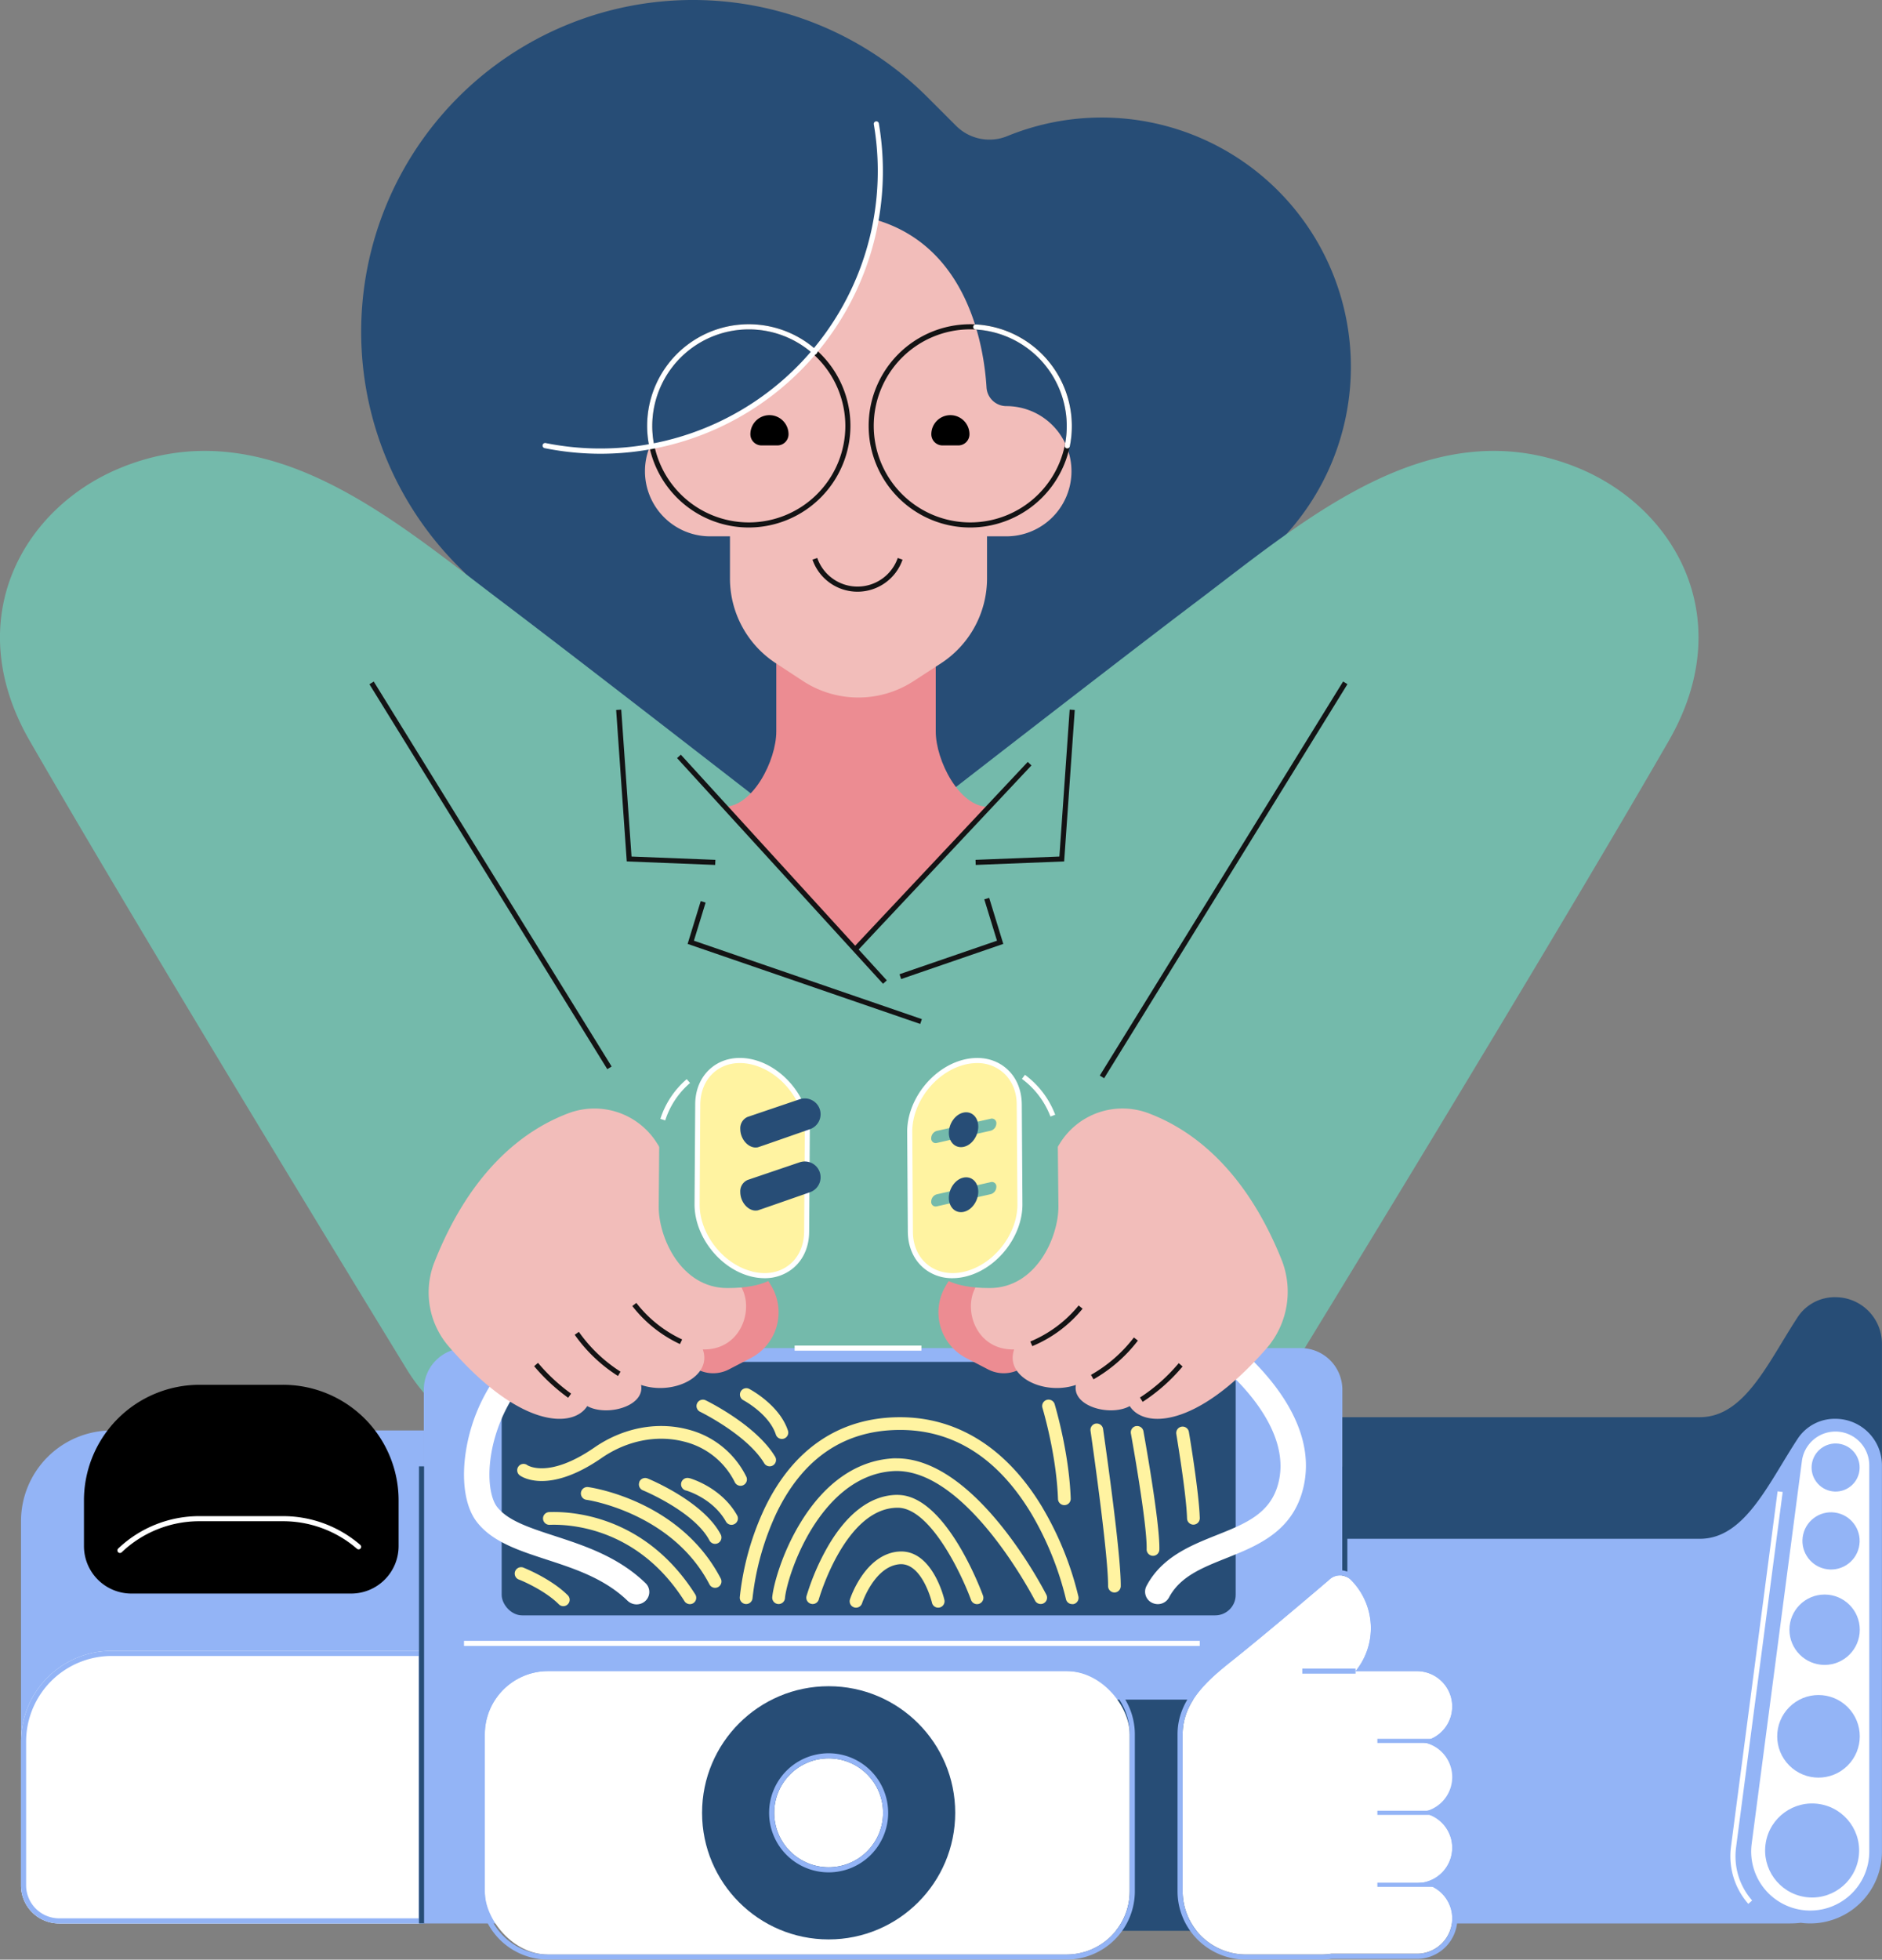
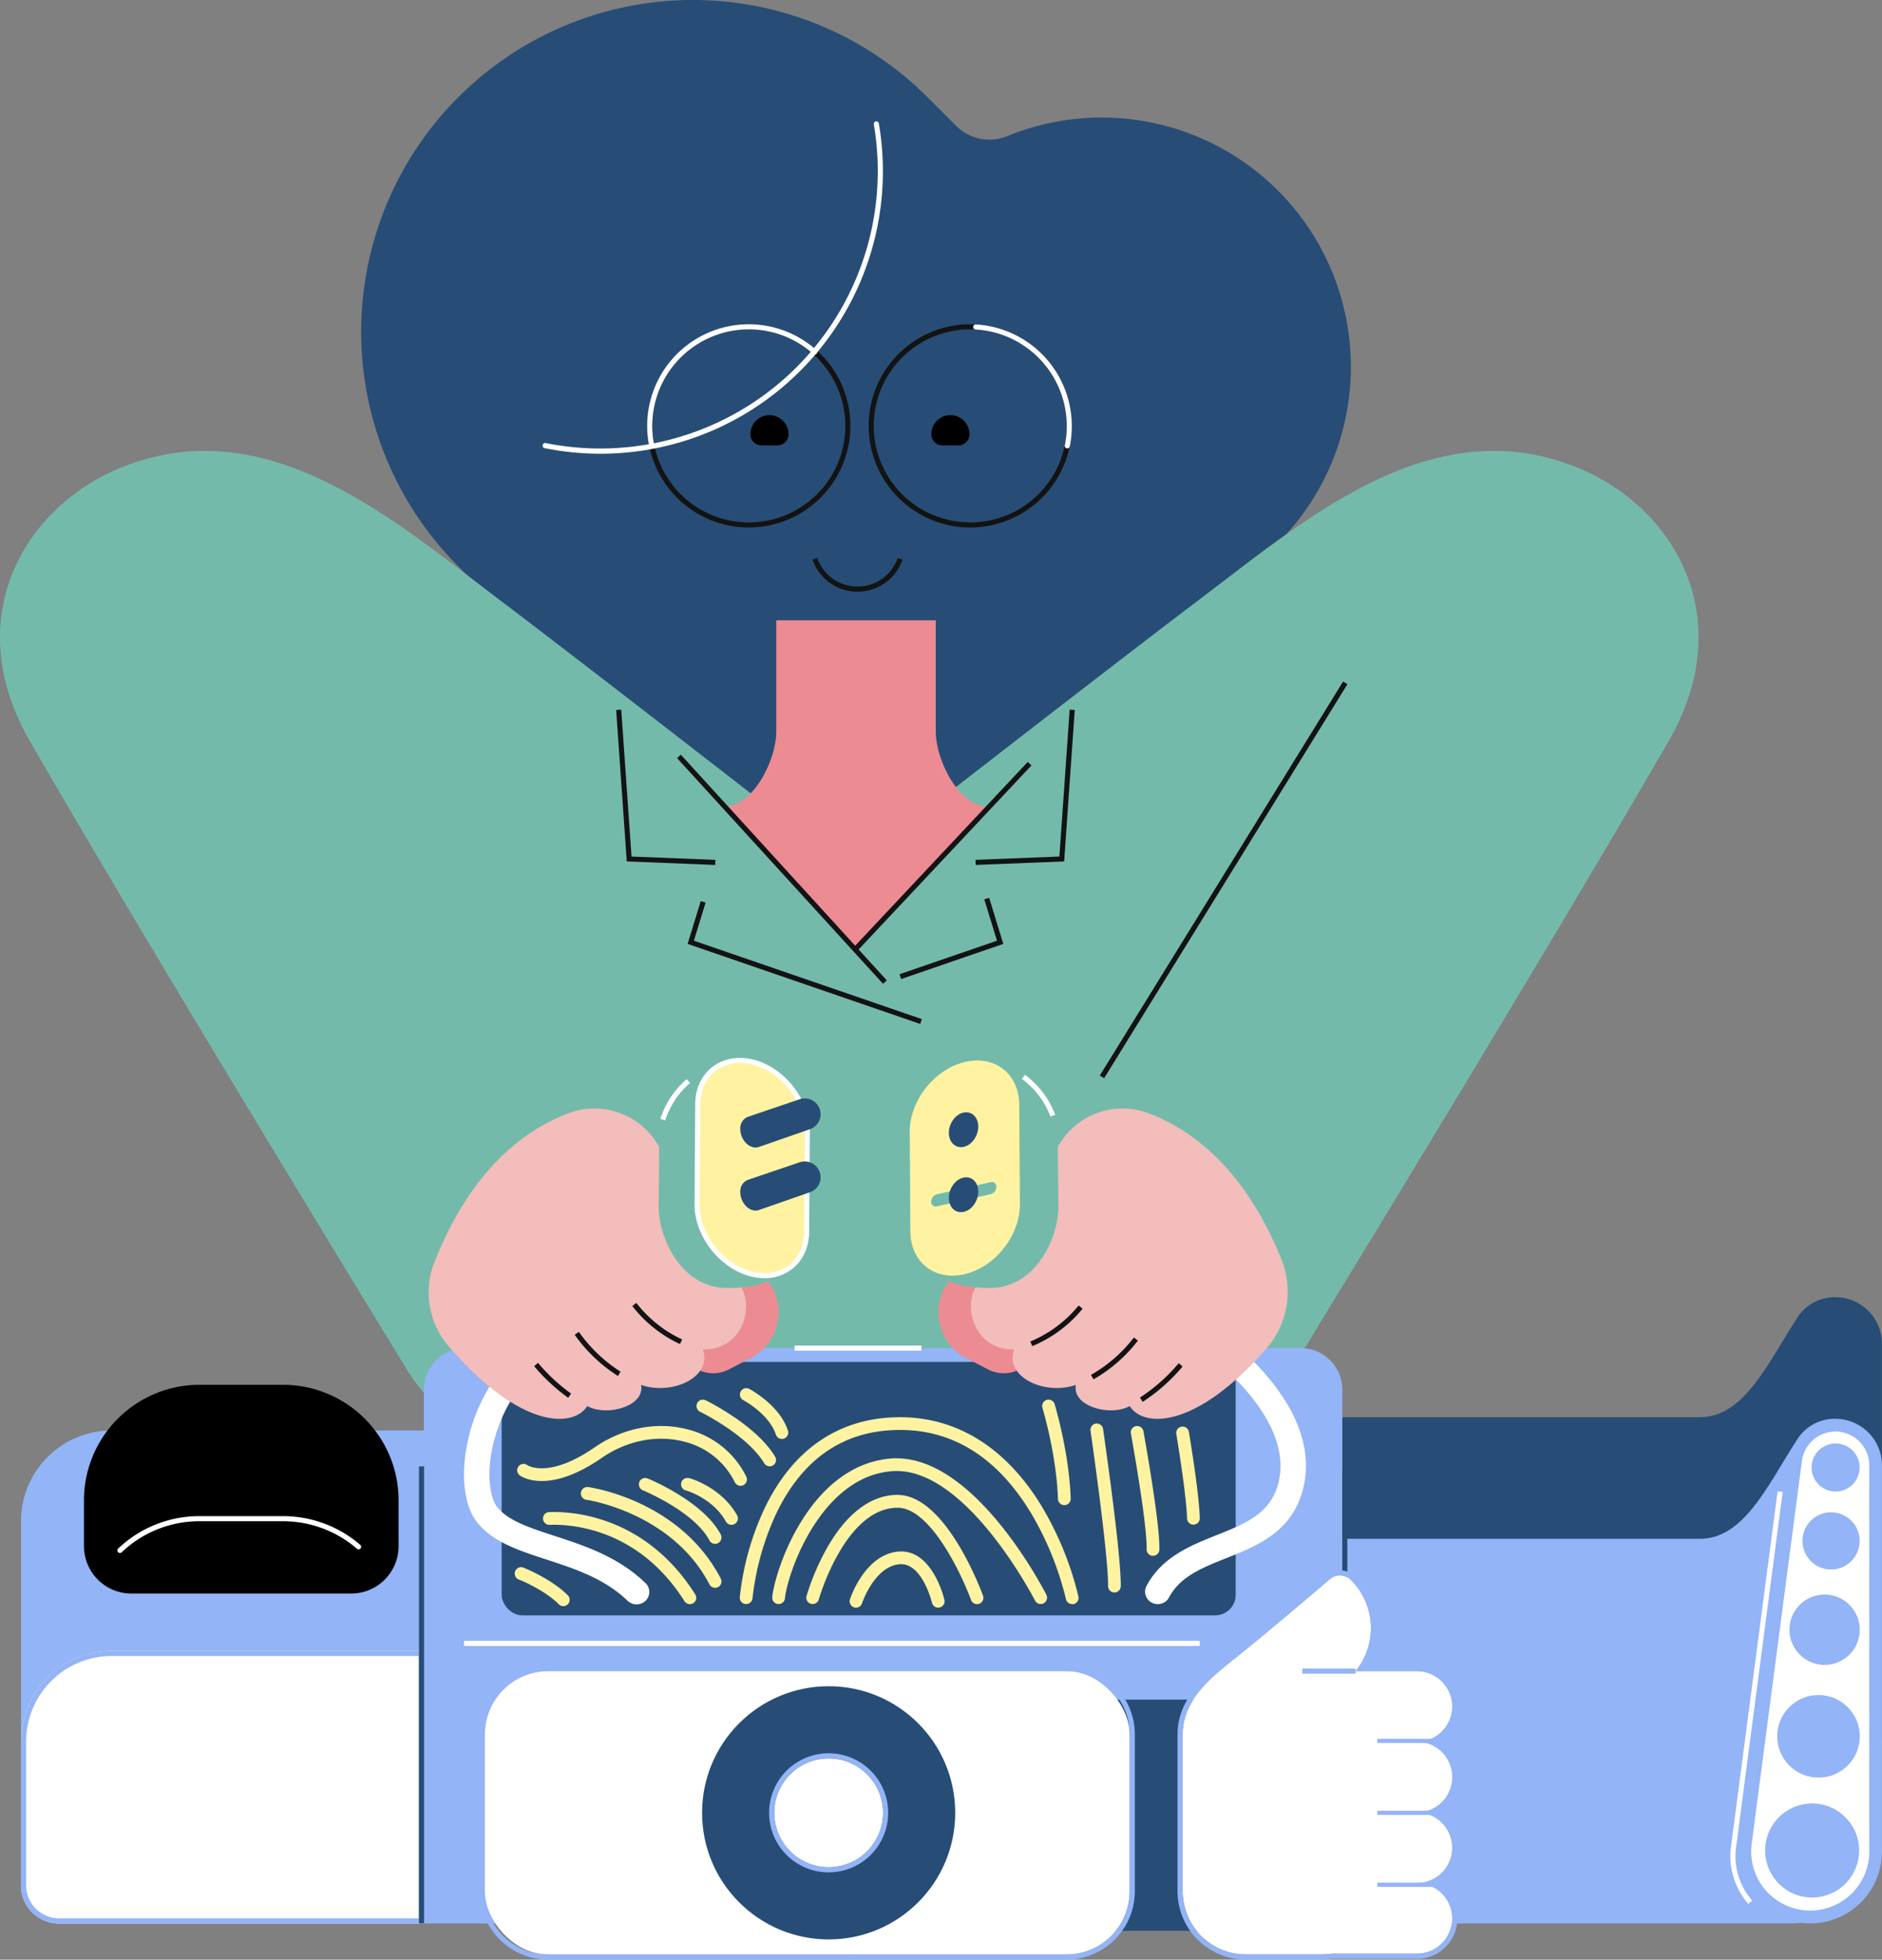
<svg xmlns="http://www.w3.org/2000/svg" viewBox="0 0 739.45 769.77">
  <rect x="0" y="0" width="739.45" height="769.77" fill="#808080" stroke="none" />
  <defs>
    <style>.cls-1{fill:#274d76;}.cls-2{fill:#74baab;}.cls-3{fill:#93b4f6;}.cls-4{fill:#fff;}.cls-5{fill:#fff3a1;}.cls-6{fill:#ec8c92;}.cls-7{fill:#f2bdba;}.cls-8{fill:#131314;}</style>
  </defs>
  <title>doc_robot</title>
  <g id="hair">
    <path class="cls-1" d="M1055.28,253.87h0A97.92,97.92,0,0,0,949,232.48a18.53,18.53,0,0,1-20.13-4L917.59,217.2A130.33,130.33,0,0,0,733.27,401.52L863.11,531.36s48.22,6.44,58.95-4.29l133.22-134.71A97.93,97.93,0,0,0,1055.28,253.87Z" transform="translate(-553.19 -179.03)" />
  </g>
  <g id="uniform">
    <path class="cls-2" d="M1173.42,362.91C1116,339.2,1066.2,383,1023.43,415.3c-37,27.95-132.48,102.27-136.56,105.45-4.08-3.18-99.58-77.5-136.56-105.45-42.77-32.3-92.57-76.1-150-52.39-38.2,15.77-62.91,59.46-35.46,107.1,49.34,85.63,147.69,246.15,147.69,246.15A74.79,74.79,0,0,0,776.1,752.5c6.57.06,58.4,0,110.77,0s104.2.06,110.78,0a74.78,74.78,0,0,0,63.54-36.34S1159.54,555.64,1208.88,470C1236.33,422.37,1211.62,378.68,1173.42,362.91Z" transform="translate(-553.19 -179.03)" />
  </g>
  <g id="robot">
    <path class="cls-3" d="M719.71,934.58H576.38a14.93,14.93,0,0,1-14.93-14.94V776.56a35.62,35.62,0,0,1,35.62-35.62H719.71Z" transform="translate(-553.19 -179.03)" />
    <path d="M691.17,805H604.81a18.64,18.64,0,0,1-18.63-18.64V768.45A45.41,45.41,0,0,1,631.59,723h32.79a45.41,45.41,0,0,1,45.42,45.41v17.92A18.64,18.64,0,0,1,691.17,805Z" transform="translate(-553.19 -179.03)" />
    <path class="cls-4" d="M600.32,789.07a1,1,0,0,1-.72-.31,1,1,0,0,1,0-1.41,46.2,46.2,0,0,1,32-12.76h32.79a46.4,46.4,0,0,1,30.38,11.32,1,1,0,0,1-1.31,1.51,44.42,44.42,0,0,0-29.07-10.83H631.59A44.23,44.23,0,0,0,601,788.79,1,1,0,0,1,600.32,789.07Z" transform="translate(-553.19 -179.03)" />
    <path class="cls-3" d="M1064.27,708.58H736.06a16.35,16.35,0,0,0-16.35,16.35V934.58h360.9V724.93A16.35,16.35,0,0,0,1064.27,708.58Z" transform="translate(-553.19 -179.03)" />
    <rect class="cls-1" x="197.11" y="534.96" width="288.4" height="99.58" rx="8.05" />
    <path class="cls-4" d="M806.5,808.14a5.13,5.13,0,0,1-6.76-.33c-9.08-8.74-20.68-12.53-31.93-16.2-10.87-3.55-21.14-6.9-27.21-14.66-4.87-6.21-6.36-17.4-4-29.92a69.12,69.12,0,0,1,32.19-46.46l5.22,8.35c-20.38,12.23-26.08,32-27.58,39.9-2.06,10.85-.43,19,2.09,22.17,4.21,5.38,12.66,8.13,22.44,11.33,11.87,3.87,25.16,8.21,35.9,18.62a4.81,4.81,0,0,1-.37,7.2Z" transform="translate(-553.19 -179.03)" />
    <path class="cls-1" d="M1274.43,688.59a17.41,17.41,0,0,0-14.7,7.5c-11.64,17.62-20.89,39.63-38.64,39.63H1080.61V886.81h176a35.4,35.4,0,0,0,4.14-.25,27.7,27.7,0,0,0,3.67.25h0a28.21,28.21,0,0,0,28.2-28.2V706.88A18.29,18.29,0,0,0,1274.43,688.59Z" transform="translate(-553.19 -179.03)" />
    <path class="cls-5" d="M769,773a2.5,2.5,0,0,0,.09,5h.1c7.79-.28,34.61,1,52.94,30a2.51,2.51,0,0,0,2.12,1.16,2.47,2.47,0,0,0,1.33-.38,2.5,2.5,0,0,0,.78-3.45C806.56,774.06,777.43,772.68,769,773Zm15.29-9.82a2.5,2.5,0,1,0-.68,5c.33,0,33.64,5,48.33,33.22a2.5,2.5,0,0,0,4.44-2.3C820.44,768.47,785.73,763.37,784.26,763.17Zm20.12-2a2.49,2.49,0,0,0,1.36,3.26c.21.08,20.24,8.39,26.17,19.7a2.51,2.51,0,0,0,2.22,1.34,2.55,2.55,0,0,0,1.16-.29,2.51,2.51,0,0,0,1.05-3.38c-6.78-12.93-27.81-21.64-28.7-22A2.5,2.5,0,0,0,804.38,761.13Zm19.69-1.46a2.5,2.5,0,1,0-1.33,4.81c.1,0,10.49,3,15.64,12.19a2.5,2.5,0,0,0,2.18,1.28,2.42,2.42,0,0,0,1.22-.32,2.49,2.49,0,0,0,1-3.4C836.58,763.23,824.58,759.81,824.07,759.67ZM759,794.88a2.51,2.51,0,1,0-1.84,4.66c.1,0,9.84,3.92,15.6,9.68a2.46,2.46,0,0,0,1.76.74,2.51,2.51,0,0,0,1.77-4.27C769.79,799.2,759.42,795.06,759,794.88Zm-1.57-36.29c.43.33,10.9,7.83,32.15-6.85,9.92-6.85,21.74-9.19,32.44-6.41a30.22,30.22,0,0,1,19.89,15.95,2.52,2.52,0,0,0,2.25,1.39,2.4,2.4,0,0,0,1.1-.26,2.5,2.5,0,0,0,1.14-3.35,35.18,35.18,0,0,0-23.13-18.57c-12.1-3.14-25.42-.54-36.53,7.14-17.82,12.3-26.12,7.09-26.34,6.94a2.5,2.5,0,0,0-3,4Zm70.83-25c.19.09,18.5,9.06,25.19,20.22a2.5,2.5,0,1,0,4.29-2.57c-7.45-12.42-26.49-21.76-27.29-22.15a2.5,2.5,0,0,0-2.19,4.5ZM845.18,729c.1.06,10.11,5.35,12.82,13.47a2.5,2.5,0,1,0,4.74-1.58c-3.34-10-14.76-16.07-15.25-16.32a2.5,2.5,0,0,0-2.31,4.43Zm117.55,42.13c-13.91-23.16-33.25-35.4-55.92-35.4h0c-23.53,0-41.9,12.31-53.12,35.61a109,109,0,0,0-9.83,35.08,2.5,2.5,0,1,0,5,.39,106.49,106.49,0,0,1,9.41-33.43c10.48-21.67,26.82-32.65,48.57-32.65,21.08,0,38.43,11.06,51.57,32.87A122.79,122.79,0,0,1,972,807.15a2.5,2.5,0,0,0,2.45,2,2.35,2.35,0,0,0,.52,0,2.51,2.51,0,0,0,1.93-3A126.23,126.23,0,0,0,962.73,771.15Zm-57.24-19.26c-.65,0-1.3,0-2,.07-13.81,1-26.08,9.52-35.5,24.77-7.82,12.66-11,25.48-11.38,29.71a2.5,2.5,0,1,0,5,.39c.3-3.68,3.39-15.71,10.66-27.48,6-9.63,16.26-21.34,31.59-22.41,28.77-2,55.71,50.3,56,50.83a2.49,2.49,0,0,0,2.23,1.36,2.41,2.41,0,0,0,1.13-.27,2.5,2.5,0,0,0,1.1-3.36C963.18,803.27,936.68,751.89,905.49,751.89Zm.41,14.37h-.06c-10.22,0-19.68,7-27.35,20.22a93.59,93.59,0,0,0-8.4,19.48,2.48,2.48,0,0,0,1.72,3.08,2.73,2.73,0,0,0,.68.1,2.51,2.51,0,0,0,2.41-1.83c.1-.36,10.37-36,31-36h0c12.8,0,25.14,26.15,28.82,36.23a2.5,2.5,0,0,0,4.7-1.71C938.83,804.16,924.81,766.26,905.9,766.26Zm-.09,22.3c-12.89,1.46-18.43,18-18.66,18.73a2.5,2.5,0,0,0,1.6,3.15,2.36,2.36,0,0,0,.78.13,2.5,2.5,0,0,0,2.37-1.73c.05-.14,4.74-14.21,14.47-15.31,9.07-1.06,13,15,13,15.11a2.5,2.5,0,1,0,4.87-1.15C924.09,806.65,919.28,787,905.81,788.56Zm63.07-20.68a2.5,2.5,0,0,0,2.5,2.41h.09a2.5,2.5,0,0,0,2.41-2.58c-.56-15.66-4.59-31.13-6.3-37.06a2.5,2.5,0,0,0-4.81,1.39C964.43,737.79,968.34,752.78,968.88,767.88Zm14.9-29.64a2.52,2.52,0,0,0-2.12,2.83c1.65,11.5,7,49.89,6.9,61a2.52,2.52,0,0,0,2.48,2.53h0a2.5,2.5,0,0,0,2.5-2.48c.12-11.16-4.82-46.91-6.95-61.77A2.49,2.49,0,0,0,983.78,738.24Zm15.75,1a2.5,2.5,0,0,0-2,2.91c.06.35,6.44,35.5,6.18,45.48a2.52,2.52,0,0,0,2.44,2.57h.06a2.5,2.5,0,0,0,2.5-2.44c.28-10.49-6-45-6.26-46.51A2.51,2.51,0,0,0,999.53,739.24Zm20.78,2.28a2.5,2.5,0,0,0-4.93.84c0,.23,3.93,23.24,4.21,33.16a2.5,2.5,0,0,0,2.5,2.43h.07a2.51,2.51,0,0,0,2.43-2.57C1024.29,765.11,1020.48,742.48,1020.31,741.52Z" transform="translate(-553.19 -179.03)" />
    <path class="cls-4" d="M1006.62,808.93h0a4.85,4.85,0,0,1-3-6.84c6-11.45,17.45-16,27.67-20.08,11.43-4.56,21.3-8.5,24.26-20.73,3.48-14.35-5.73-28.33-14.07-37.52a113.88,113.88,0,0,0-20-17.26l5.5-8.17c1.91,1.22,46.67,30.52,38.27,65.21-4.14,17.13-18,22.66-30.22,27.54-9.65,3.85-18.15,7.24-22.52,15.45A5,5,0,0,1,1006.62,808.93Z" transform="translate(-553.19 -179.03)" />
    <path class="cls-3" d="M1274.43,736.36a17.41,17.41,0,0,0-14.7,7.5c-11.64,17.62-20.89,39.63-38.64,39.63H1077.61V934.58h179a35.4,35.4,0,0,0,4.14-.25,27.7,27.7,0,0,0,3.67.25h0a28.21,28.21,0,0,0,28.2-28.2V754.65A18.29,18.29,0,0,0,1274.43,736.36Z" transform="translate(-553.19 -179.03)" />
    <path class="cls-4" d="M1274.35,741.36a13.32,13.32,0,0,0-13.18,11.57l-19.74,150.43a23.2,23.2,0,1,0,46.21,3V754.65A13.31,13.31,0,0,0,1274.35,741.36Z" transform="translate(-553.19 -179.03)" />
    <path class="cls-4" d="M1240.11,926.89a28.37,28.37,0,0,1-6.81-22.4l18.32-139.65,2,.26-18.32,139.65a26.33,26.33,0,0,0,6.32,20.82Z" transform="translate(-553.19 -179.03)" />
    <circle class="cls-3" cx="1265.14" cy="905.87" r="18.47" transform="translate(-384.88 1830.55) rotate(-80.78)" />
    <circle class="cls-3" cx="1267.69" cy="861.08" r="16.22" transform="translate(-790.77 969.57) rotate(-45)" />
    <circle class="cls-3" cx="716.9" cy="640.18" r="13.82" />
    <circle class="cls-3" cx="1272.67" cy="784.36" r="11.24" transform="translate(-336.3 1663.75) rotate(-76.72)" />
    <circle class="cls-3" cx="1274.47" cy="755.53" r="9.44" transform="translate(-306.86 1643.3) rotate(-76.72)" />
    <rect class="cls-1" x="425.23" y="667.63" width="65.48" height="90.82" />
    <rect class="cls-4" x="190.48" y="656.44" width="253.4" height="111.32" rx="24.85" />
    <path class="cls-3" d="M972.23,833.47H768.53a26.88,26.88,0,0,0-26.85,26.85v61.62a26.87,26.87,0,0,0,26.85,26.85h203.7a26.88,26.88,0,0,0,26.85-26.85V860.32A26.89,26.89,0,0,0,972.23,833.47Zm24.85,88.47a24.85,24.85,0,0,1-24.85,24.85H768.53a24.84,24.84,0,0,1-24.85-24.85V860.32a24.85,24.85,0,0,1,24.85-24.85h203.7a24.86,24.86,0,0,1,24.85,24.85Z" transform="translate(-553.19 -179.03)" />
    <rect class="cls-1" x="527.38" y="576.1" width="2" height="179.54" />
    <path class="cls-4" d="M1123.78,877.11a13.88,13.88,0,0,0-13.88-13.88,13.88,13.88,0,0,0,0-27.76h-24.09a26.79,26.79,0,0,0-1.84-35.84h0a6.08,6.08,0,0,0-8.59,0s-24.33,20.83-38.42,32c-9.58,7.61-19.11,16.09-19.11,28.66v61.62a24.85,24.85,0,0,0,24.85,24.85h29.7a25.48,25.48,0,0,0,3.83-.29h33.67a13.88,13.88,0,0,0,0-27.76,13.88,13.88,0,0,0,0-27.76A13.88,13.88,0,0,0,1123.78,877.11Z" transform="translate(-553.19 -179.03)" />
    <path class="cls-3" d="M1125.78,877.11a15.89,15.89,0,0,0-8.17-13.88,15.88,15.88,0,0,0-7.71-29.76h-20.23a28.69,28.69,0,0,0-4.29-35.26,8.08,8.08,0,0,0-11.36-.05c-1.29,1.11-24.72,21.14-38.31,31.94-10,8-19.86,16.9-19.86,30.22v61.62a26.87,26.87,0,0,0,26.85,26.85h29.7a27.83,27.83,0,0,0,4-.29h33.52a15.88,15.88,0,0,0,7.71-29.76,15.88,15.88,0,0,0,0-27.76A15.87,15.87,0,0,0,1125.78,877.11ZM1109.9,891a13.88,13.88,0,0,1,0,27.76,13.88,13.88,0,0,1,0,27.76h-33.67a25.48,25.48,0,0,1-3.83.29h-29.7a24.85,24.85,0,0,1-24.85-24.85V860.32c0-12.57,9.53-21.05,19.11-28.66,14.09-11.2,38.42-32,38.42-32a6.07,6.07,0,0,1,8.59,0,26.79,26.79,0,0,1,1.84,35.84h24.09a13.88,13.88,0,0,1,0,27.76,13.88,13.88,0,1,1,0,27.75Z" transform="translate(-553.19 -179.03)" />
    <circle class="cls-1" cx="325.58" cy="712.1" r="49.73" />
    <circle class="cls-4" cx="878.77" cy="891.13" r="21.39" transform="translate(-925.93 703.36) rotate(-45)" />
    <path class="cls-3" d="M878.77,867.74a23.39,23.39,0,1,0,23.39,23.39A23.41,23.41,0,0,0,878.77,867.74Zm0,44.78a21.39,21.39,0,1,1,21.39-21.39A21.39,21.39,0,0,1,878.77,912.52Z" transform="translate(-553.19 -179.03)" />
    <path class="cls-4" d="M561.45,863.14v56.5a14.93,14.93,0,0,0,14.93,14.94H719.71V827.52H597.07A35.62,35.62,0,0,0,561.45,863.14Z" transform="translate(-553.19 -179.03)" />
    <path class="cls-3" d="M597.07,827.52a35.62,35.62,0,0,0-35.62,35.62v56.5a14.93,14.93,0,0,0,14.93,14.94H719.71V827.52ZM717.71,932.58H576.38a13,13,0,0,1-12.93-12.94v-56.5a33.66,33.66,0,0,1,33.62-33.62H717.71Z" transform="translate(-553.19 -179.03)" />
    <rect class="cls-3" x="511.69" y="655.44" width="20.92" height="2" />
    <rect class="cls-3" x="541.18" y="683.03" width="21.73" height="1.64" />
    <rect class="cls-3" x="541.18" y="711.28" width="21.73" height="1.64" />
    <rect class="cls-3" x="541.18" y="739.54" width="21.73" height="1.64" />
    <rect class="cls-1" x="164.62" y="576.01" width="2" height="179.54" />
    <rect class="cls-4" x="312.21" y="528.56" width="49.84" height="2" />
    <rect class="cls-4" x="182.31" y="644.55" width="289.08" height="2" />
  </g>
  <g id="girl">
    <path class="cls-6" d="M920.85,466.35V422.69H858.2v43.66c0,11.38-9.22,29.61-20.6,29.61l51.63,56,52.22-56C930.08,496,920.85,477.73,920.85,466.35Z" transform="translate(-553.19 -179.03)" />
-     <path class="cls-7" d="M948.58,338.56h0a7.81,7.81,0,0,1-7.78-7.32c-1-16.34-7.36-55.16-43.35-65.84a109.92,109.92,0,0,1-89,89.19,25.45,25.45,0,0,0-1.85,9.54h0a25.58,25.58,0,0,0,25.58,25.58H840v16.55a39.77,39.77,0,0,0,18,33.28l10.67,7a39.79,39.79,0,0,0,43.54,0l10.77-7A39.8,39.8,0,0,0,941,406.21v-16.5h7.6a25.58,25.58,0,0,0,25.58-25.58h0A25.57,25.57,0,0,0,948.58,338.56Z" transform="translate(-553.19 -179.03)" />
    <path class="cls-8" d="M847.41,386.24a39.92,39.92,0,1,1,39.92-39.92A40,40,0,0,1,847.41,386.24Zm0-77.84a37.92,37.92,0,1,0,37.92,37.92A38,38,0,0,0,847.41,308.4Z" transform="translate(-553.19 -179.03)" />
    <path class="cls-4" d="M789.25,357.27a111.37,111.37,0,0,1-22.06-2.2,1,1,0,1,1,.4-2A109,109,0,0,0,896.52,227.87a1,1,0,0,1,.82-1.16,1,1,0,0,1,1.15.82A111,111,0,0,1,789.25,357.27Z" transform="translate(-553.19 -179.03)" />
    <path class="cls-8" d="M934.41,386.24a39.92,39.92,0,1,1,39.92-39.92A40,40,0,0,1,934.41,386.24Zm0-77.84a37.92,37.92,0,1,0,37.92,37.92A38,38,0,0,0,934.41,308.4Z" transform="translate(-553.19 -179.03)" />
    <path d="M929.71,354H923.5a4.39,4.39,0,0,1-4.39-4.39h0a7.49,7.49,0,0,1,7.49-7.5h0a7.5,7.5,0,0,1,7.5,7.5h0A4.39,4.39,0,0,1,929.71,354Z" transform="translate(-553.19 -179.03)" />
    <path d="M858.62,354h-6.21a4.39,4.39,0,0,1-4.39-4.39h0a7.49,7.49,0,0,1,7.49-7.5h0a7.5,7.5,0,0,1,7.5,7.5h0A4.4,4.4,0,0,1,858.62,354Z" transform="translate(-553.19 -179.03)" />
    <path class="cls-8" d="M890.12,411.46a18.75,18.75,0,0,1-17.71-12.6l1.89-.65a16.74,16.74,0,0,0,31.62,0l1.89.66A18.75,18.75,0,0,1,890.12,411.46Z" transform="translate(-553.19 -179.03)" />
    <path class="cls-6" d="M981.29,687l-29-12.35a21.69,21.69,0,0,0-27.23,9l-.4.69a20.22,20.22,0,0,0,8.26,28.2L941.5,717a13.39,13.39,0,0,0,16.13-3.08Z" transform="translate(-553.19 -179.03)" />
    <path class="cls-7" d="M1056.65,673.65c-14.71-36.41-36.1-51.38-52.58-57.46A28.93,28.93,0,0,0,969.73,628c-11.42,18-29.05,46.49-33.94,58.22-3.7,8.89,1.68,23.22,15.87,22.89-3.83,10.8,11.81,18.17,24.26,13.94-1.58,8.45,13.51,12.51,21.16,8.31,5.3,8.47,25.78,9.32,53.71-22.62A34,34,0,0,0,1056.65,673.65Z" transform="translate(-553.19 -179.03)" />
    <rect class="cls-8" x="943" y="523.66" width="181.93" height="2" transform="translate(-508.94 949.64) rotate(-58.3)" />
    <path class="cls-2" d="M942,685c-15.33,0-19.12-4.87-19.12-4.87-8.74-31.42,10.71-84.18,10.71-84.18,14.71-2.87,35.21,11.36,35.21,32.11l.25,24.81C969.13,665,960.3,685,942,685Z" transform="translate(-553.19 -179.03)" />
    <path class="cls-5" d="M932.54,679.46h0c-11.88,3-21.58-4.48-21.66-16.67l-.25-39.08c-.08-12.18,9.49-24.46,21.37-27.44h0c11.89-3,21.58,4.49,21.66,16.67l.25,39.08C954,664.2,944.42,676.49,932.54,679.46Z" transform="translate(-553.19 -179.03)" />
-     <path class="cls-2" d="M942.5,623.17,921.23,628a1.75,1.75,0,0,1-2.16-1.87h0a3,3,0,0,1,2.16-2.86l21.27-4.8a1.76,1.76,0,0,1,2.16,1.88h0A3,3,0,0,1,942.5,623.17Z" transform="translate(-553.19 -179.03)" />
    <path class="cls-2" d="M942.5,648.11l-21.27,4.8a1.75,1.75,0,0,1-2.16-1.88h0a3,3,0,0,1,2.16-2.85l21.27-4.8a1.75,1.75,0,0,1,2.16,1.88h0A3,3,0,0,1,942.5,648.11Z" transform="translate(-553.19 -179.03)" />
    <path class="cls-1" d="M937.56,621.53c0,3.72-2.53,7.31-5.73,8s-5.8-1.74-5.83-5.46,2.54-7.31,5.73-8S937.53,617.8,937.56,621.53Z" transform="translate(-553.19 -179.03)" />
    <path class="cls-1" d="M937.56,647.07c0,3.72-2.53,7.31-5.73,8s-5.8-1.74-5.83-5.46,2.54-7.31,5.73-8S937.53,643.34,937.56,647.07Z" transform="translate(-553.19 -179.03)" />
    <path class="cls-6" d="M799.71,687l29-12.35a21.69,21.69,0,0,1,27.23,9l.41.69a20.23,20.23,0,0,1-8.26,28.2L839.49,717a13.37,13.37,0,0,1-16.12-3.08Z" transform="translate(-553.19 -179.03)" />
    <path class="cls-8" d="M958.79,707.81,958,706a48.6,48.6,0,0,0,19-14.16l1.55,1.27A50.52,50.52,0,0,1,958.79,707.81Z" transform="translate(-553.19 -179.03)" />
    <path class="cls-8" d="M982.84,720.85l-1-1.75a56,56,0,0,0,16.86-14.69l1.58,1.22A58.28,58.28,0,0,1,982.84,720.85Z" transform="translate(-553.19 -179.03)" />
    <path class="cls-8" d="M1002.15,729.7l-1.06-1.7a68.34,68.34,0,0,0,15.23-13.5l1.52,1.3A70.53,70.53,0,0,1,1002.15,729.7Z" transform="translate(-553.19 -179.03)" />
    <path class="cls-7" d="M723.91,674.74c14.72-37.2,36.37-52.41,53-58.55A29,29,0,0,1,811.27,628c11.41,18,29.05,46.49,33.93,58.22,3.7,8.89-1.67,23.22-15.87,22.89,3.83,10.8-11.8,18.17-24.26,13.94,1.59,8.45-13.51,12.51-21.15,8.31-5.35,8.54-26.16,9.34-54.48-23.5A32.43,32.43,0,0,1,723.91,674.74Z" transform="translate(-553.19 -179.03)" />
-     <rect class="cls-8" x="744.93" y="434" width="2" height="177.76" transform="translate(-716.69 291.27) rotate(-31.72)" />
    <path class="cls-2" d="M839,685c15.34,0,19.13-4.87,19.13-4.87,8.73-31.42-10.71-84.18-10.71-84.18-14.71-2.87-35.21,11.36-35.21,32.11L812,652.86C811.87,665,820.7,685,839,685Z" transform="translate(-553.19 -179.03)" />
    <path class="cls-5" d="M848.46,679.46h0c11.88,3,21.58-4.48,21.65-16.67l.26-39.08c.07-12.18-9.5-24.46-21.38-27.44h0c-11.88-3-21.58,4.49-21.65,16.67L827.08,652C827,664.2,836.57,676.49,848.46,679.46Z" transform="translate(-553.19 -179.03)" />
    <path class="cls-8" d="M820.35,707a50.88,50.88,0,0,1-18.72-14.94l1.58-1.23a48.74,48.74,0,0,0,18,14.36Z" transform="translate(-553.19 -179.03)" />
    <path class="cls-8" d="M796,719.54a60.23,60.23,0,0,1-17-16.19l1.63-1.15A58.36,58.36,0,0,0,797,717.84Z" transform="translate(-553.19 -179.03)" />
    <path class="cls-8" d="M776.43,728.1a74,74,0,0,1-13.38-12.42l1.53-1.3a71.08,71.08,0,0,0,13,12.08Z" transform="translate(-553.19 -179.03)" />
    <path class="cls-4" d="M853.61,681.12a21.8,21.8,0,0,1-5.4-.69h0C835.93,677.36,826,664.61,826.08,652l.26-39.08c0-6.19,2.43-11.43,6.74-14.77s10.08-4.39,16.16-2.87c12.28,3.08,22.21,15.82,22.13,28.42l-.26,39.08c0,6.18-2.43,11.43-6.74,14.77A17.31,17.31,0,0,1,853.61,681.12Zm-4.91-2.62c5.47,1.36,10.59.47,14.44-2.51s5.94-7.65,6-13.2l.26-39.08c.07-11.73-9.18-23.6-20.62-26.47-5.46-1.37-10.59-.48-14.44,2.51s-5.94,7.64-6,13.2L828.08,652c-.07,11.73,9.18,23.6,20.62,26.47Z" transform="translate(-553.19 -179.03)" />
    <path class="cls-1" d="M875.26,614.68a6.23,6.23,0,0,0-7.92-3.83l-20.46,6.94a4.85,4.85,0,0,0-2.83,4.74c0,3.32,2.26,6.53,5.11,7.16a4.35,4.35,0,0,0,1.83,0c.43-.1,20.44-7.1,20.44-7.1A6.22,6.22,0,0,0,875.26,614.68Z" transform="translate(-553.19 -179.03)" />
    <path class="cls-1" d="M875.26,639.44a6.23,6.23,0,0,0-7.92-3.83s-20.17,6.84-20.46,6.95a4.83,4.83,0,0,0-2.83,4.73c0,3.33,2.26,6.54,5.11,7.17a4.34,4.34,0,0,0,1.83,0c.43-.1,20.44-7.1,20.44-7.1A6.22,6.22,0,0,0,875.26,639.44Z" transform="translate(-553.19 -179.03)" />
    <path class="cls-4" d="M965.92,617.62a33,33,0,0,0-11.21-14.79l1.2-1.59a34.84,34.84,0,0,1,11.88,15.68Z" transform="translate(-553.19 -179.03)" />
    <path class="cls-4" d="M814.56,619.14l-1.91-.6A34.45,34.45,0,0,1,823,602.94l1.32,1.5A32.35,32.35,0,0,0,814.56,619.14Z" transform="translate(-553.19 -179.03)" />
-     <path class="cls-4" d="M927.38,681.12a17.28,17.28,0,0,1-10.75-3.55c-4.31-3.34-6.71-8.59-6.75-14.77l-.25-39.08c-.08-12.6,9.85-25.34,22.13-28.42,6.07-1.52,11.81-.5,16.15,2.87s6.71,8.58,6.75,14.77l.25,39.08c.08,12.59-9.85,25.34-22.13,28.41h0A21.8,21.8,0,0,1,927.38,681.12Zm9.77-84.5a20.07,20.07,0,0,0-4.9.62c-11.45,2.87-20.7,14.74-20.62,26.47l.25,39.08c0,5.55,2.16,10.24,6,13.2s9,3.87,14.45,2.51h0c11.44-2.87,20.69-14.74,20.61-26.47L952.66,613c0-5.56-2.16-10.24-6-13.2A15.35,15.35,0,0,0,937.15,596.62Z" transform="translate(-553.19 -179.03)" />
    <path class="cls-4" d="M809.28,355.16a1,1,0,0,1-1-.8,39.92,39.92,0,0,1,65.6-37.9,1,1,0,1,1-1.32,1.49,37.94,37.94,0,0,0-62.32,36,1,1,0,0,1-.78,1.18A.71.71,0,0,1,809.28,355.16Z" transform="translate(-553.19 -179.03)" />
    <path class="cls-4" d="M972.54,355.16a.71.71,0,0,1-.2,0,1,1,0,0,1-.78-1.18,38,38,0,0,0-35.06-45.51,1,1,0,0,1,.11-2,40,40,0,0,1,36.91,47.9A1,1,0,0,1,972.54,355.16Z" transform="translate(-553.19 -179.03)" />
    <rect class="cls-8" x="859.41" y="460.4" width="2" height="120.04" transform="translate(-679.1 537.15) rotate(-42.39)" />
    <polygon class="cls-8" points="281 339.76 246.26 338.38 242.09 278.89 244.09 278.75 248.13 336.46 281.08 337.76 281 339.76" />
    <polygon class="cls-8" points="361.56 402.22 270.17 370.78 275.33 353.96 277.24 354.55 272.64 369.52 362.21 400.33 361.56 402.22" />
    <polygon class="cls-8" points="383.36 339.76 383.29 337.76 416.24 336.46 420.28 278.75 422.28 278.89 418.11 338.38 383.36 339.76" />
    <polygon class="cls-8" points="354.07 384.58 353.42 382.69 391.72 369.52 386.73 353.27 388.65 352.69 394.2 370.78 354.07 384.58" />
    <rect class="cls-8" x="873.44" y="514.46" width="100.07" height="2" transform="translate(-637.63 656.78) rotate(-46.8)" />
  </g>
</svg>